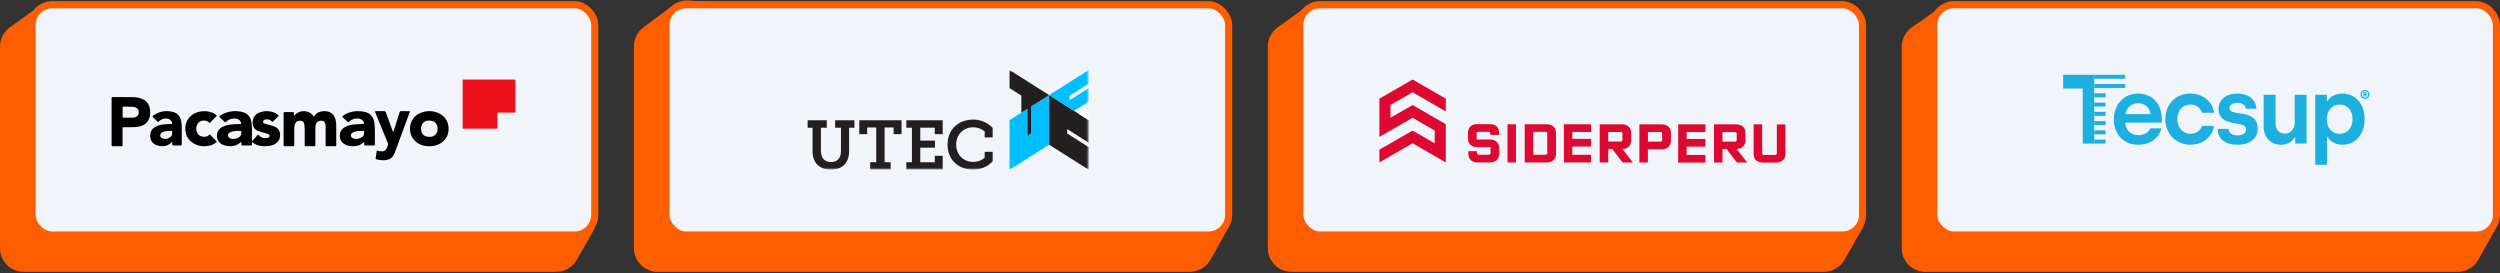
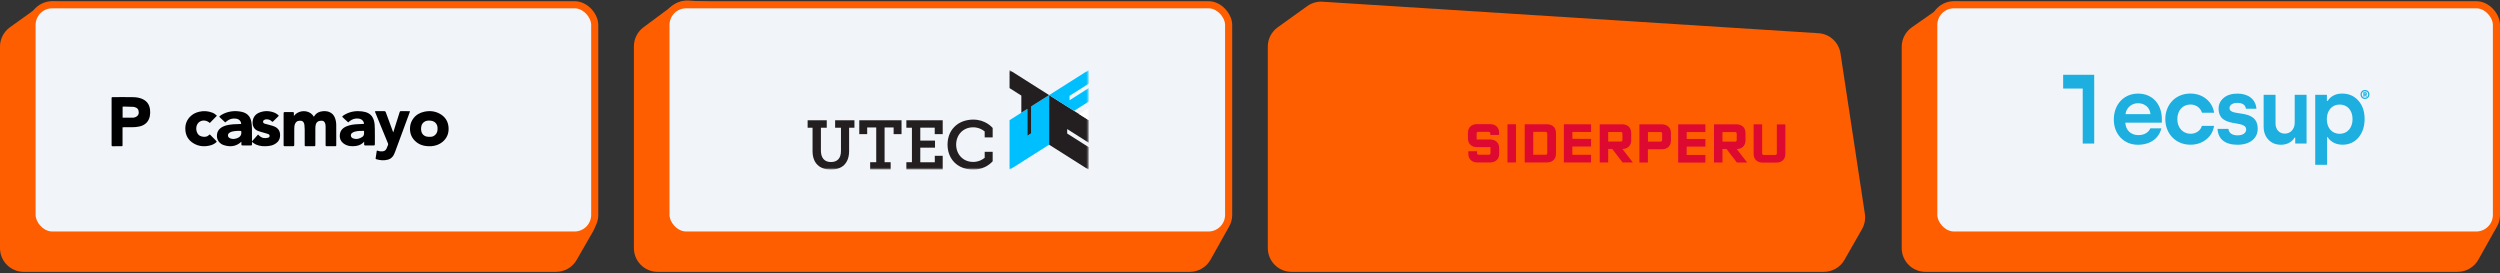
<svg xmlns="http://www.w3.org/2000/svg" width="1053" height="115" viewBox="0 0 1053 115" fill="none">
  <rect x="0" y="0" width="1053" height="115" fill="#333333" stroke="none" />
  <path d="M0 19.631C0 16.41 1.551 13.386 4.168 11.508L16.599 2.583C18.475 1.236 20.759 0.58 23.064 0.726L231.891 13.985C236.616 14.285 240.482 17.857 241.156 22.542L251.009 91.084C251.327 93.297 250.894 95.553 249.78 97.492L242.884 109.485C241.1 112.587 237.794 114.5 234.215 114.5H10C4.477 114.5 0 110.023 0 104.5V19.631Z" fill="#FF5E00" />
  <path d="M267 19.526C267 16.364 268.496 13.388 271.033 11.501L283.548 2.195C285.453 0.778 287.801 0.086 290.171 0.241L498.919 13.969C503.63 14.278 507.483 17.842 508.159 22.515L518.014 90.638C518.329 92.818 517.916 95.041 516.838 96.962L509.865 109.393C508.096 112.547 504.761 114.5 501.144 114.5H277C271.477 114.5 267 110.023 267 104.5V19.526Z" fill="#FF5E00" />
  <path d="M534 19.631C534 16.41 535.551 13.386 538.168 11.508L550.599 2.583C552.475 1.236 554.759 0.58 557.064 0.726L765.957 13.989C770.652 14.287 774.504 17.817 775.21 22.468L785.477 90.059C785.816 92.287 785.391 94.565 784.273 96.522L776.879 109.461C775.099 112.577 771.785 114.5 768.197 114.5H544C538.477 114.5 534 110.023 534 104.5V19.631Z" fill="#FF5E00" />
  <path d="M801 19.707C801 16.443 802.592 13.386 805.265 11.514L818.128 2.51C819.987 1.209 822.234 0.579 824.498 0.723L1032.9 13.985C1037.62 14.285 1041.48 17.852 1042.16 22.533L1052.01 90.638C1052.33 92.818 1051.92 95.041 1050.84 96.962L1043.87 109.393C1042.1 112.547 1038.76 114.5 1035.14 114.5H811C805.477 114.5 801 110.023 801 104.5V19.707Z" fill="#FF5E00" />
  <rect x="13.5" y="2" width="237" height="97" rx="8.5" fill="#F1F5F9" stroke="#FF5E00" stroke-width="3" />
  <rect x="280.5" y="2" width="237" height="97" rx="8.5" fill="#F1F5F9" stroke="#FF5E00" stroke-width="3" />
-   <rect x="547.5" y="2" width="237" height="97" rx="8.5" fill="#F1F5F9" stroke="#FF5E00" stroke-width="3" />
  <rect x="814.5" y="2" width="237" height="97" rx="8.5" fill="#F1F5F9" stroke="#FF5E00" stroke-width="3" />
-   <path d="M194.868 33.5V54.202H209.537V47.435H217.048V33.5H194.868Z" fill="#ED121C" />
  <path d="M123.782 48.857C125.964 46.003 130.53 46.212 132.164 49.163C132.259 49.054 132.356 48.97 132.42 48.867C133.242 47.56 134.473 46.98 135.932 46.844C136.855 46.757 137.771 46.818 138.658 47.163C139.851 47.626 140.641 48.484 141.091 49.679C141.439 50.608 141.617 51.58 141.622 52.572C141.636 55.349 141.636 58.126 141.636 60.905C141.636 61.579 141.624 61.589 140.948 61.591C139.934 61.596 138.921 61.593 137.908 61.591C137.155 61.589 137.15 61.586 137.148 60.834C137.146 58.424 137.148 56.013 137.146 53.603C137.146 53.281 137.16 52.955 137.109 52.642C136.836 50.967 136.04 50.697 134.69 50.904C133.819 51.037 133.219 51.604 133 52.485C132.88 52.966 132.831 53.481 132.827 53.979C132.808 56.159 132.82 58.339 132.82 60.522C132.82 60.705 132.829 60.891 132.815 61.072C132.783 61.518 132.732 61.581 132.277 61.586C131.151 61.598 130.024 61.598 128.9 61.589C128.367 61.584 128.346 61.558 128.344 60.98C128.339 58.844 128.351 56.711 128.337 54.576C128.332 53.934 128.288 53.293 128.226 52.656C128.131 51.702 127.64 50.988 126.966 50.894C125.943 50.753 124.983 50.866 124.389 51.935C123.999 52.64 123.955 53.424 123.948 54.204C123.932 56.361 123.944 58.52 123.942 60.677C123.942 61.591 123.942 61.591 123.071 61.593C122.104 61.593 121.134 61.596 120.167 61.593C119.465 61.591 119.459 61.586 119.456 60.855C119.454 56.563 119.456 52.271 119.456 47.978C119.456 47.863 119.459 47.748 119.459 47.633C119.459 47.358 119.576 47.208 119.863 47.208C121.033 47.213 122.206 47.213 123.376 47.208C123.66 47.208 123.785 47.349 123.785 47.628C123.78 47.997 123.782 48.364 123.782 48.857Z" fill="black" />
  <path d="M51.614 53.614C51.614 54.925 51.614 56.148 51.614 57.37C51.614 58.593 51.618 59.818 51.611 61.041C51.609 61.54 51.577 61.584 51.145 61.589C49.915 61.6 48.685 61.591 47.455 61.596C47.153 61.598 46.992 61.475 47.003 61.155C47.008 61.02 47.001 60.883 47.001 60.746C47.001 54.426 47.001 48.105 47.001 41.785C47.001 41.694 46.999 41.604 47.001 41.513C47.017 40.935 47.033 40.907 47.623 40.907C50.397 40.903 53.172 40.873 55.944 40.921C57.192 40.942 58.443 41.089 59.629 41.553C61.688 42.358 62.89 43.831 63.186 46.075C63.315 47.056 63.289 48.024 63.097 48.978C62.626 51.312 60.99 52.843 58.564 53.307C57.55 53.5 56.533 53.607 55.499 53.588C54.448 53.57 53.397 53.581 52.343 53.586C52.125 53.584 51.907 53.6 51.614 53.614ZM51.643 49.555C53.199 49.555 54.691 49.558 56.182 49.551C56.357 49.551 56.536 49.493 56.708 49.451C57.633 49.221 58.441 48.507 58.443 47.416C58.445 46.217 57.963 45.479 56.85 45.149C56.637 45.087 56.416 45.017 56.199 45.008C54.863 44.956 53.525 44.919 52.187 44.885C52.015 44.88 51.843 44.912 51.643 44.929C51.643 46.479 51.643 47.985 51.643 49.555Z" fill="black" />
  <path d="M165.641 55.762C166.222 53.914 166.771 52.172 167.321 50.431C167.651 49.382 167.994 48.336 168.316 47.285C168.402 47.006 168.501 46.811 168.823 46.813C170.035 46.824 171.249 46.82 172.461 46.827C172.517 46.827 172.573 46.872 172.689 46.922C172.502 47.442 172.322 47.955 172.135 48.463C170.251 53.576 168.37 58.692 166.473 63.801C166.175 64.602 165.86 65.398 165.291 66.052C164.761 66.658 164.122 67.055 163.375 67.248C161.796 67.657 160.223 67.568 158.666 67.112C158.176 66.969 158.174 66.953 158.252 66.424C158.389 65.485 158.533 64.545 158.679 63.608C158.687 63.549 158.734 63.494 158.784 63.399C158.96 63.449 159.138 63.492 159.311 63.553C159.919 63.767 160.545 63.787 161.172 63.733C161.912 63.669 162.489 63.313 162.806 62.577C163.025 62.076 163.21 61.556 163.429 61.055C163.536 60.807 163.499 60.601 163.401 60.362C162.418 57.991 161.446 55.612 160.472 53.238C159.663 51.268 158.854 49.3 158.048 47.331C157.998 47.212 157.964 47.088 157.902 46.899C158.097 46.867 158.249 46.822 158.402 46.82C159.53 46.813 160.661 46.831 161.79 46.809C162.189 46.799 162.377 46.954 162.521 47.349C163.495 50.036 164.493 52.712 165.484 55.392C165.514 55.469 165.551 55.549 165.641 55.762Z" fill="black" />
  <path d="M180.758 61.587C178.397 61.585 176.308 60.899 174.664 59.212C173.082 57.59 172.532 55.616 172.728 53.435C172.85 52.087 173.347 50.863 174.19 49.774C175.35 48.279 176.932 47.425 178.784 47.038C180.971 46.581 183.107 46.785 185.089 47.83C187.507 49.107 188.779 51.12 188.939 53.769C189.082 56.129 188.301 58.147 186.439 59.726C185.077 60.881 183.454 61.435 181.666 61.583C181.365 61.608 181.059 61.587 180.758 61.587ZM184.286 54.111C184.286 54.072 184.293 53.914 184.286 53.757C184.207 52.361 183.346 51.275 181.943 50.92C181.437 50.794 180.887 50.787 180.357 50.803C179.033 50.842 177.873 51.7 177.532 52.929C177.383 53.46 177.314 54.04 177.355 54.588C177.462 55.996 178.117 57.096 179.606 57.503C180.17 57.657 180.801 57.639 181.399 57.625C182.228 57.606 182.919 57.248 183.468 56.652C184.106 55.961 184.343 55.138 184.286 54.111Z" fill="black" />
  <path d="M153.295 52.176C153.335 51.102 152.432 50.171 151.199 49.971C149.701 49.725 148.41 50.139 147.276 51.036C147.094 51.181 146.919 51.337 146.669 51.548C145.78 50.781 144.955 49.978 144.104 49.166C144.535 48.601 145.115 48.304 145.68 48.017C147.802 46.931 150.083 46.619 152.47 46.913C152.95 46.973 153.431 47.069 153.896 47.196C155.86 47.729 156.975 48.989 157.493 50.769C157.823 51.91 157.846 53.08 157.876 54.243C157.926 56.308 157.891 58.375 157.891 60.442C157.891 60.578 157.888 60.711 157.883 60.847C157.873 61.109 157.748 61.272 157.441 61.272C156.245 61.272 155.049 61.272 153.853 61.275C153.508 61.275 153.38 61.095 153.38 60.803C153.38 60.47 153.38 60.139 153.38 59.656C152.427 60.776 151.257 61.291 149.923 61.484C148.162 61.741 146.456 61.594 144.957 60.605C143.489 59.637 142.974 58.272 143.149 56.655C143.349 54.809 144.56 53.703 146.341 53.059C147.549 52.622 148.822 52.406 150.121 52.337C151.157 52.284 152.2 52.231 153.295 52.176ZM153.33 55.122C151.967 55.08 150.686 55.122 149.44 55.455C149.075 55.552 148.73 55.742 148.405 55.931C147.534 56.432 147.522 57.89 148.752 58.299C150.178 58.771 151.432 58.465 152.587 57.678C153.005 57.393 153.268 56.963 153.32 56.478C153.368 56.055 153.33 55.63 153.33 55.122Z" fill="black" />
  <path d="M101.668 59.697C99.446 61.743 96.93 62 94.212 61.109C92.577 60.572 91.393 59.123 91.361 57.314C91.321 55.128 92.607 53.748 94.656 53.027C95.782 52.63 96.963 52.439 98.159 52.357C99.183 52.283 100.211 52.269 101.236 52.226C101.354 52.221 101.472 52.203 101.59 52.191C101.54 51.03 100.69 50.153 99.446 49.976C97.921 49.758 96.594 50.15 95.451 51.085C95.273 51.232 95.095 51.379 94.869 51.567C94.004 50.754 93.174 49.973 92.324 49.172C92.938 48.522 93.638 48.116 94.385 47.794C96.745 46.773 99.218 46.555 101.753 47.094C104.083 47.59 105.407 49.009 105.828 51.121C106.021 52.086 106.106 53.078 106.124 54.058C106.167 56.212 106.137 58.365 106.137 60.519C106.137 60.608 106.129 60.698 106.137 60.788C106.162 61.13 105.991 61.279 105.617 61.27C105.128 61.258 104.639 61.267 104.15 61.267C103.589 61.267 103.024 61.27 102.463 61.267C101.673 61.263 101.673 61.261 101.668 60.507C101.665 60.262 101.668 60.018 101.668 59.697ZM101.587 55.172C100.547 55.018 98.377 55.188 97.485 55.505C97.237 55.592 96.991 55.702 96.767 55.833C96.231 56.147 95.96 56.604 96.028 57.194C96.093 57.773 96.499 58.094 97.056 58.308C97.944 58.648 98.824 58.56 99.692 58.269C101.266 57.745 101.881 56.73 101.587 55.172Z" fill="black" />
-   <path d="M72.549 59.724C70.59 61.734 68.336 61.992 65.918 61.126C64.322 60.556 63.429 59.313 63.286 57.586C63.139 55.796 63.79 54.376 65.346 53.464C66.594 52.731 67.983 52.474 69.394 52.347C70.292 52.267 71.196 52.258 72.099 52.214C72.225 52.207 72.352 52.182 72.487 52.164C72.598 51.617 72.361 51.215 72.062 50.854C71.447 50.11 70.631 49.859 69.701 49.903C68.618 49.954 67.703 50.388 66.92 51.141C66.793 51.263 66.658 51.373 66.561 51.456C65.769 50.677 65 49.921 64.202 49.138C64.457 48.695 64.883 48.44 65.285 48.194C67.246 46.992 69.38 46.609 71.635 46.903C72.135 46.967 72.637 47.068 73.116 47.222C74.85 47.778 75.868 49.035 76.261 50.797C76.445 51.619 76.537 52.478 76.551 53.324C76.589 55.745 76.569 58.167 76.567 60.59C76.567 61.252 76.56 61.257 75.897 61.261C74.973 61.266 74.046 61.268 73.121 61.259C72.591 61.254 72.564 61.218 72.549 60.685C72.542 60.393 72.549 60.103 72.549 59.724ZM72.521 55.107C71.427 55.058 70.421 55.116 69.432 55.332C69.01 55.424 68.598 55.605 68.211 55.803C67.655 56.088 67.485 56.595 67.524 57.209C67.56 57.79 67.917 58.084 68.392 58.275C69.668 58.787 70.812 58.449 71.85 57.648C72.221 57.36 72.463 56.928 72.517 56.446C72.558 56.03 72.521 55.605 72.521 55.107Z" fill="black" />
  <path d="M108.684 56.667C108.915 56.885 109.088 57.05 109.265 57.216C110.307 58.195 111.529 58.353 112.852 58.018C113.206 57.928 113.522 57.767 113.556 57.324C113.585 56.915 113.456 56.653 112.963 56.465C112.366 56.237 111.74 56.09 111.127 55.904C110.282 55.649 109.41 55.458 108.597 55.121C106.824 54.388 106.193 52.743 106.445 50.946C106.715 49.023 107.891 47.861 109.628 47.266C111.724 46.547 113.817 46.698 115.847 47.557C116.326 47.76 116.739 48.13 117.173 48.435C117.386 48.584 117.454 48.775 117.232 48.991C116.485 49.724 115.738 50.457 114.993 51.192C114.798 51.385 114.65 51.302 114.487 51.142C114.049 50.71 113.531 50.422 112.925 50.305C112.414 50.206 111.912 50.22 111.429 50.438C111.061 50.606 110.797 50.85 110.811 51.302C110.822 51.73 111.081 51.964 111.445 52.07C112.294 52.316 113.154 52.52 114.003 52.766C114.596 52.938 115.207 53.09 115.758 53.356C117.561 54.227 118.183 55.743 117.92 57.68C117.708 59.228 116.755 60.198 115.436 60.857C114.675 61.236 113.851 61.427 113.011 61.512C111.231 61.694 109.467 61.618 107.803 60.873C107.285 60.641 106.827 60.269 106.352 59.943C106.145 59.803 106.059 59.614 106.268 59.385C107.069 58.491 107.862 57.593 108.684 56.667Z" fill="black" />
  <path d="M88.367 51.81C86.903 50.444 84.807 50.432 83.572 51.702C82.315 52.994 82.386 55.47 83.631 56.769C84.522 57.698 86.955 58.035 87.934 56.939C88.281 56.55 88.345 56.583 88.707 56.944C89.498 57.732 90.265 58.541 91.059 59.328C91.32 59.587 91.285 59.767 91.021 59.99C90.275 60.629 89.415 61.043 88.457 61.277C86.064 61.861 83.755 61.675 81.619 60.436C79.314 59.1 78.159 57.07 78.059 54.479C77.971 52.249 78.727 50.334 80.426 48.805C81.414 47.915 82.6 47.37 83.907 47.064C85.836 46.614 87.718 46.759 89.55 47.494C90.22 47.763 90.779 48.189 91.361 48.743C90.353 49.775 89.377 50.775 88.367 51.81Z" fill="black" />
  <g clip-path="url(#clip0_313_1119)">
    <mask id="mask0_313_1119" style="mask-type:luminance" maskUnits="userSpaceOnUse" x="340" y="29" width="119" height="43">
      <path d="M458.557 29.5H340V71.5H458.557V29.5Z" fill="white" />
    </mask>
    <g mask="url(#mask0_313_1119)">
      <path d="M441.886 40.055L434.334 44.834V56.157L432.724 57.18V45.861L430.185 47.467L425.224 50.61V71.5L441.886 60.941V40.055Z" fill="#00BFFF" />
      <path d="M432.724 57.181L434.334 56.157V44.834L441.886 40.055L425.224 29.5V37.115L430.185 40.258V47.467L432.724 45.861V57.181Z" fill="#231F20" />
      <path d="M441.886 40.055V60.941L458.557 71.5V61.985L449.499 56.239V54.361L458.557 60.112V50.61L452.373 46.694L441.886 40.055Z" fill="#231F20" />
      <path d="M458.557 35.246V29.5L441.886 40.055L452.373 46.695L458.557 42.779V37.115L450.48 42.235V40.366L458.557 35.246Z" fill="#00BFFF" />
      <path d="M454.537 48.067L458.557 50.61V45.52L454.537 48.067Z" fill="white" />
      <path d="M351.753 53.796H354.218V63.566C354.218 66.73 352.63 68.249 349.978 68.249C347.326 68.249 345.768 66.575 345.768 63.44V53.796H348.233V50.662H340V53.796H342.244V63.626C342.244 68.897 345.395 71.44 349.978 71.44C354.561 71.44 357.647 68.897 357.647 63.561V53.792H359.891V50.658H351.753V53.792V53.796Z" fill="#231F20" />
      <path d="M361.927 56.494H365.26V53.701H369.066V68.31H366.51V71.444H375.147V68.31H372.59V53.701H376.393V56.494H379.73V50.662H361.927V56.494Z" fill="#231F20" />
      <path d="M393.736 68.34H387.625V62.201H393.827V59.223H387.625V53.762H393.706V56.494H397.069V50.662H381.761V53.796H384.101V68.31H381.761V71.444H397.069V65.612H393.736V68.34Z" fill="#231F20" />
      <path d="M418.115 53.891C417.16 52.838 415.98 51.983 414.651 51.383C413.809 50.977 412.82 50.671 411.709 50.507C411.587 50.485 411.461 50.472 411.34 50.459C411.175 50.442 411.006 50.425 410.836 50.412C410.78 50.407 410.724 50.403 410.663 50.399C410.415 50.381 410.164 50.373 409.912 50.373C409.903 50.373 409.895 50.373 409.886 50.373C409.873 50.373 409.864 50.373 409.851 50.373C409.504 50.373 409.161 50.39 408.827 50.42C408.753 50.429 408.684 50.433 408.61 50.442C408.428 50.459 408.25 50.489 408.067 50.511C403.054 51.21 399.535 54.767 399.144 59.944C399.122 60.263 399.1 60.583 399.1 60.911C399.1 61.239 399.122 61.558 399.144 61.878C399.535 67.049 403.054 70.611 408.067 71.31C408.245 71.336 408.423 71.362 408.61 71.379C408.679 71.388 408.753 71.397 408.827 71.401C409.165 71.431 409.504 71.448 409.851 71.448C409.864 71.448 409.873 71.448 409.886 71.448C409.895 71.448 409.903 71.448 409.912 71.448C410.164 71.448 410.415 71.435 410.663 71.422C410.719 71.422 410.776 71.414 410.836 71.409C411.006 71.397 411.175 71.379 411.34 71.362C411.461 71.345 411.587 71.332 411.709 71.314C412.82 71.15 413.809 70.844 414.651 70.438C415.975 69.838 417.151 68.988 418.106 67.934H418.115V63.95H414.751V66.462C414.174 66.924 413.549 67.313 412.868 67.602C412.251 67.865 411.6 68.051 410.902 68.137C410.802 68.15 410.702 68.159 410.598 68.167C410.441 68.18 410.281 68.189 410.112 68.193C410.025 68.193 409.938 68.202 409.847 68.202C405.576 68.172 402.746 64.956 402.733 60.911C402.746 56.865 405.572 53.649 409.847 53.619C409.938 53.619 410.025 53.628 410.112 53.628C410.281 53.632 410.441 53.641 410.598 53.654C410.697 53.662 410.802 53.671 410.902 53.684C411.6 53.775 412.251 53.96 412.868 54.219C413.545 54.508 414.17 54.897 414.747 55.359V57.88H418.111V53.895L418.115 53.891Z" fill="#231F20" />
    </g>
  </g>
  <path d="M882.084 31.5H869V37.294H877.237V60.469H882.084V31.5Z" fill="#1DAFDF" />
-   <path d="M882.084 47.104H886.877V48.77H882.084V47.104ZM882.084 52.657H886.877V50.992H882.084V52.657ZM882.084 60.469H886.877V58.803H882.084V60.469ZM882.084 56.563H886.877V54.897H882.084V56.563ZM882.084 31.5V33.166H895.113V31.5H882.084ZM882.084 37.053H895.113V35.387H882.084V37.053ZM882.084 40.959H886.877V39.293H882.084V40.959ZM882.084 44.865H886.877V43.199H882.084V44.865Z" fill="#1DAFDF" />
  <path d="M900.526 39.423C907.013 39.423 910.566 44.309 910.566 50.085V51.677H895.186C895.332 54.805 897.501 56.915 900.69 56.915C903.113 56.915 904.99 55.786 905.719 54.064H910.366C909.327 58.285 905.719 60.969 900.526 60.969C897.573 60.969 895.113 59.951 893.182 57.97C891.305 55.934 890.339 53.398 890.339 50.325C890.339 43.921 894.64 39.423 900.526 39.423ZM905.792 48.086C905.519 45.309 903.441 43.476 900.526 43.476C897.756 43.476 895.569 45.475 895.259 48.086H905.792Z" fill="#1DAFDF" />
  <path d="M929.245 41.644C931.085 43.125 932.197 45.087 932.598 47.493H927.477C926.858 45.42 924.944 44.013 922.63 44.013C919.277 44.013 917.09 46.623 917.09 50.177C917.09 53.768 919.405 56.341 922.666 56.341C924.981 56.341 926.858 55.008 927.441 53.028H932.562C932.179 55.416 931.067 57.322 929.208 58.766C927.404 60.21 925.181 60.95 922.594 60.95C916.288 60.95 912.024 56.156 912.024 50.177C912.024 44.124 916.288 39.404 922.594 39.404C925.181 39.423 927.404 40.163 929.245 41.644Z" fill="#1DAFDF" />
  <path d="M938.63 54.305C938.775 56.026 940.197 57.008 942.475 57.008C944.734 57.008 946.083 55.989 946.083 54.546C946.083 50.177 934.475 54.305 934.475 45.716C934.475 43.921 935.204 42.44 936.625 41.218C938.047 40.015 940.015 39.423 942.438 39.423C946.939 39.423 950.092 41.773 950.402 45.79H945.973C945.773 44.235 944.552 43.328 942.402 43.328C940.397 43.328 939.067 44.18 939.067 45.55C939.067 49.455 950.948 45.309 950.948 54.249C950.948 58.192 947.759 60.969 942.42 60.969C937.081 60.969 934.238 58.47 934.037 54.286H938.63V54.305Z" fill="#1DAFDF" />
  <path d="M953.463 39.922H958.456V52.065C958.456 54.564 960.078 56.286 962.374 56.286C964.798 56.286 966.529 54.342 966.529 51.714V39.922H971.522V60.469H966.748V57.97H966.438C965.545 59.655 963.431 60.969 960.789 60.969C958.566 60.969 956.798 60.265 955.449 58.822C954.101 57.378 953.445 55.582 953.445 53.361V39.922H953.463Z" fill="#1DAFDF" />
  <path d="M975.167 69.447V39.922H980.087V42.532H980.36C980.943 41.625 982.711 39.404 986.428 39.404C989.271 39.404 991.585 40.385 993.317 42.366C995.084 44.309 995.977 46.901 995.977 50.103C995.977 53.305 995.084 55.915 993.371 57.952C991.64 59.951 989.381 60.95 986.611 60.95C983.075 60.95 981.071 58.951 980.469 57.785H980.16V69.428H975.167V69.447ZM985.481 56.36C988.706 56.36 990.893 53.824 990.893 50.196C990.893 46.457 988.706 44.032 985.426 44.032C982.201 44.032 980.05 46.605 980.05 50.196C980.05 53.953 982.274 56.36 985.481 56.36Z" fill="#1DAFDF" />
  <path d="M997.49 38.441C997.836 38.793 998 39.237 998 39.793C998 40.811 997.271 41.681 996.123 41.681C995.558 41.681 995.121 41.496 994.775 41.144C994.428 40.774 994.264 40.329 994.264 39.793C994.264 39.256 994.428 38.812 994.775 38.441C995.121 38.071 995.558 37.904 996.123 37.904C996.688 37.904 997.143 38.09 997.49 38.441ZM996.123 41.181C996.961 41.181 997.472 40.607 997.472 39.793C997.472 38.96 996.943 38.423 996.105 38.423C995.285 38.423 994.756 38.997 994.756 39.811C994.775 40.589 995.303 41.181 996.123 41.181ZM995.449 40.737V38.83H996.287C996.688 38.83 996.943 39.126 996.943 39.459C996.943 39.737 996.815 39.959 996.651 40.015L996.998 40.718H996.487L996.232 40.107H995.977V40.718H995.449V40.737ZM995.941 39.7H996.196C996.323 39.7 996.415 39.608 996.415 39.478C996.415 39.348 996.323 39.256 996.196 39.256H995.941V39.7Z" fill="#1DAFDF" />
  <g clip-path="url(#clip1_313_1119)">
    <path d="M631.391 55.957V56.842H627.711V56.299C627.711 55.857 627.51 55.555 627.108 55.555H622.564C622.161 55.555 621.96 55.857 621.96 56.299V58.752H627.691C629.762 58.752 631.451 59.998 631.451 62.391V64.803C631.451 67.196 629.762 68.422 627.671 68.422H622.222C620.151 68.422 618.462 67.176 618.462 64.783V63.698H622.141V64.381C622.141 64.864 622.342 65.165 622.745 65.165H627.188C627.591 65.165 627.792 64.864 627.792 64.381V61.969H622.061C619.99 61.969 618.301 60.722 618.301 58.33V55.917C618.301 53.525 619.99 52.278 622.081 52.278H627.651C629.742 52.278 631.431 53.525 631.431 55.917" fill="#DD0931" />
    <path d="M638.53 52.338H634.95V68.442H638.53V52.338Z" fill="#DD0931" />
    <path d="M642.229 52.338H651.62C653.711 52.338 655.38 53.605 655.38 55.977V64.803C655.38 67.176 653.691 68.422 651.6 68.422H642.209V52.318L642.229 52.338ZM645.809 65.185H651.097C651.479 65.185 651.7 64.884 651.7 64.401V56.299C651.7 55.857 651.499 55.555 651.097 55.555H645.809V65.165V65.185Z" fill="#DD0931" />
    <path d="M658.698 52.338L670.18 52.358V55.595L662.297 55.575V58.47L670.18 58.49L670.16 61.727L662.277 61.707V65.206H670.16V68.442H658.698V52.338Z" fill="#DD0931" />
    <path d="M683.371 62.753H683.471C685.362 62.733 687.071 61.506 687.071 59.114V55.997C687.071 53.605 685.382 52.358 683.31 52.358H673.799V68.442H677.379V62.733H679.068L683.431 68.442H687.774L683.351 62.733L683.371 62.753ZM682.768 59.616H677.379V55.595H682.768C683.17 55.595 683.371 55.897 683.371 56.359V58.832C683.371 59.335 683.15 59.636 682.747 59.636" fill="#DD0931" />
    <path d="M706.857 52.378H718.319V55.615H710.436V58.51H718.319V61.747H710.436L710.416 65.246H718.319L718.299 68.483H706.837L706.857 52.378Z" fill="#DD0931" />
    <path d="M700.02 52.378H690.509V68.462H694.088V62.873H700.02C702.112 62.873 703.781 61.627 703.801 59.254V56.017C703.801 53.645 702.112 52.378 700.04 52.378M700.101 58.832C700.101 59.335 699.9 59.636 699.498 59.636H694.109V55.615H699.498C699.9 55.615 700.101 55.917 700.101 56.379V58.852V58.832Z" fill="#DD0931" />
    <path d="M731.51 62.773H731.61C733.5 62.753 735.21 61.526 735.21 59.134V56.017C735.21 53.645 733.521 52.378 731.449 52.378H721.938V68.462H725.518V62.753H727.207L731.57 68.462H735.913L731.49 62.753L731.51 62.773ZM730.906 59.656H725.518V55.635H730.906C731.309 55.635 731.53 55.937 731.51 56.399V58.872C731.51 59.375 731.289 59.676 730.886 59.676" fill="#DD0931" />
    <path d="M748.401 64.482V52.398H752V64.864C752 67.236 750.311 68.503 748.22 68.483H742.388C740.297 68.483 738.608 67.236 738.628 64.844V52.378H742.227V64.462C742.227 64.944 742.428 65.246 742.811 65.246H747.817C748.22 65.246 748.421 64.944 748.421 64.462" fill="#DD0931" />
-     <path d="M594.995 33.5L581 41.542V57.666L594.995 49.604L604.305 54.992L604.285 60.36L594.995 54.992L581 63.034V68.402L594.975 60.36L608.95 68.422V52.318V52.298L594.995 44.236L585.665 49.604V44.236L594.995 38.868L608.95 46.93L608.97 41.562L594.995 33.5Z" fill="#DD0931" />
  </g>
  <defs>
    <clipPath id="clip0_313_1119">
      <rect width="119" height="42" fill="white" transform="translate(340 29.5)" />
    </clipPath>
    <clipPath id="clip1_313_1119">
      <rect width="171" height="35" fill="white" transform="translate(581 33.5)" />
    </clipPath>
  </defs>
</svg>